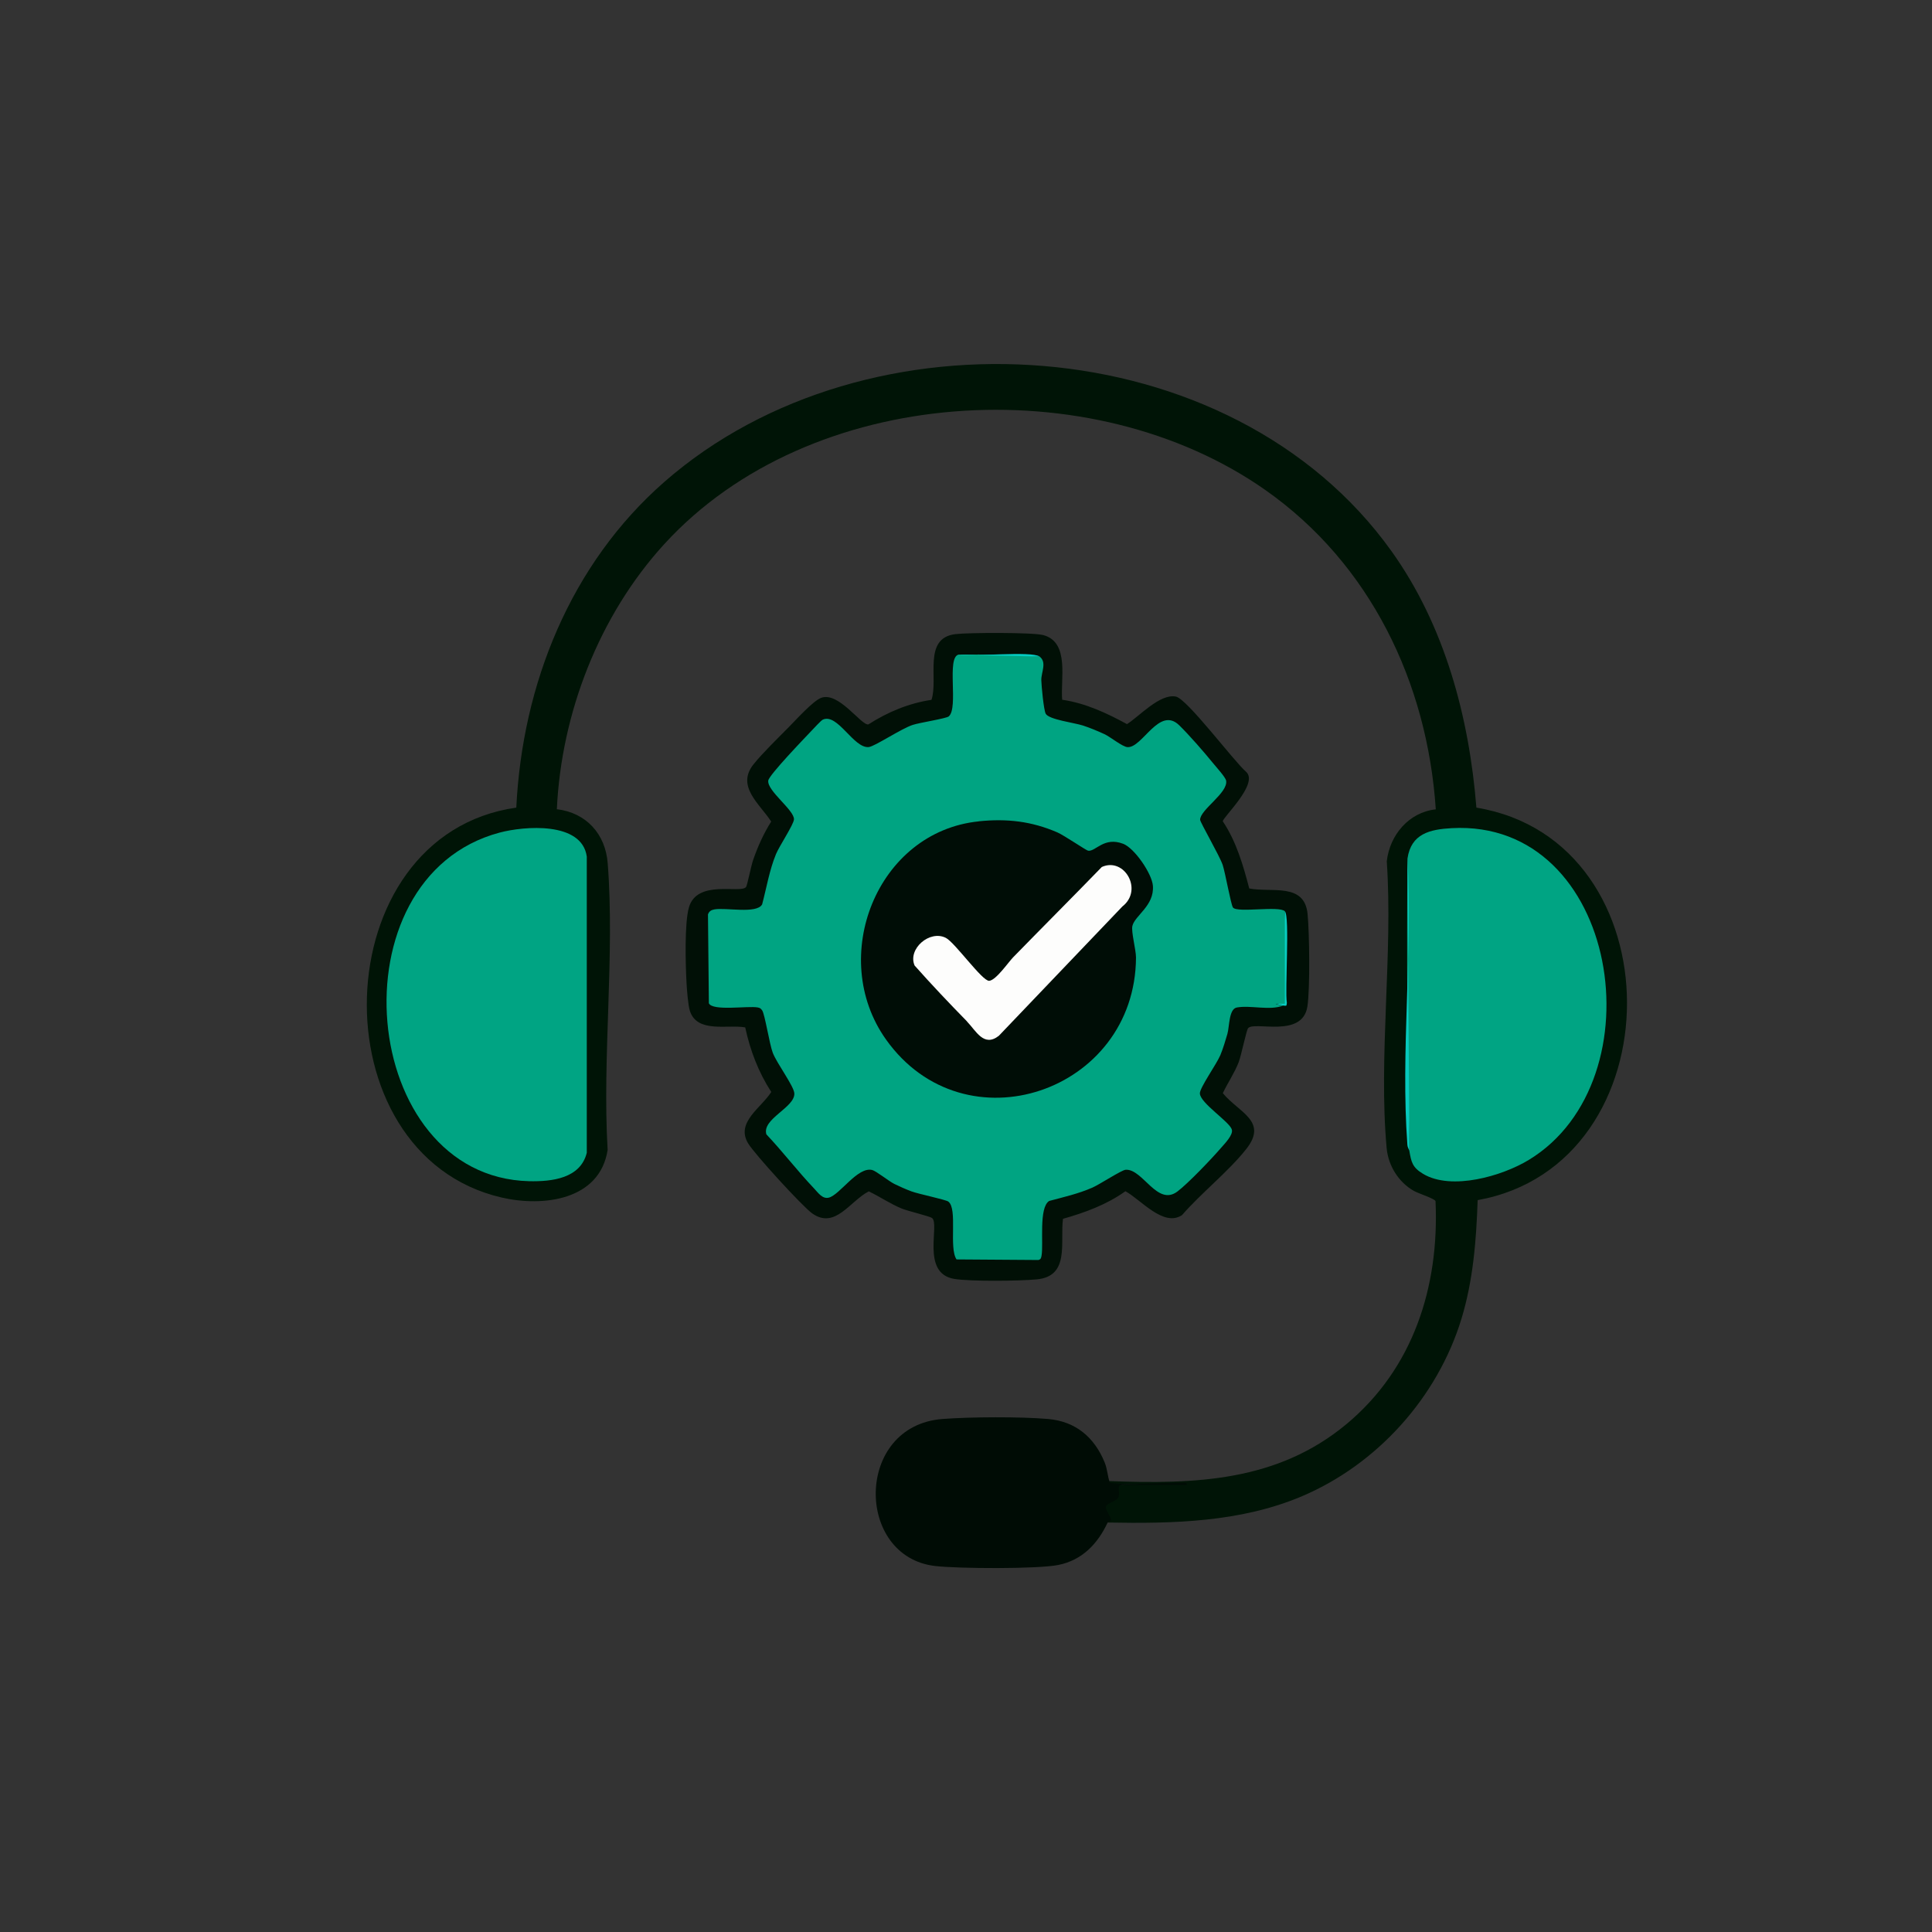
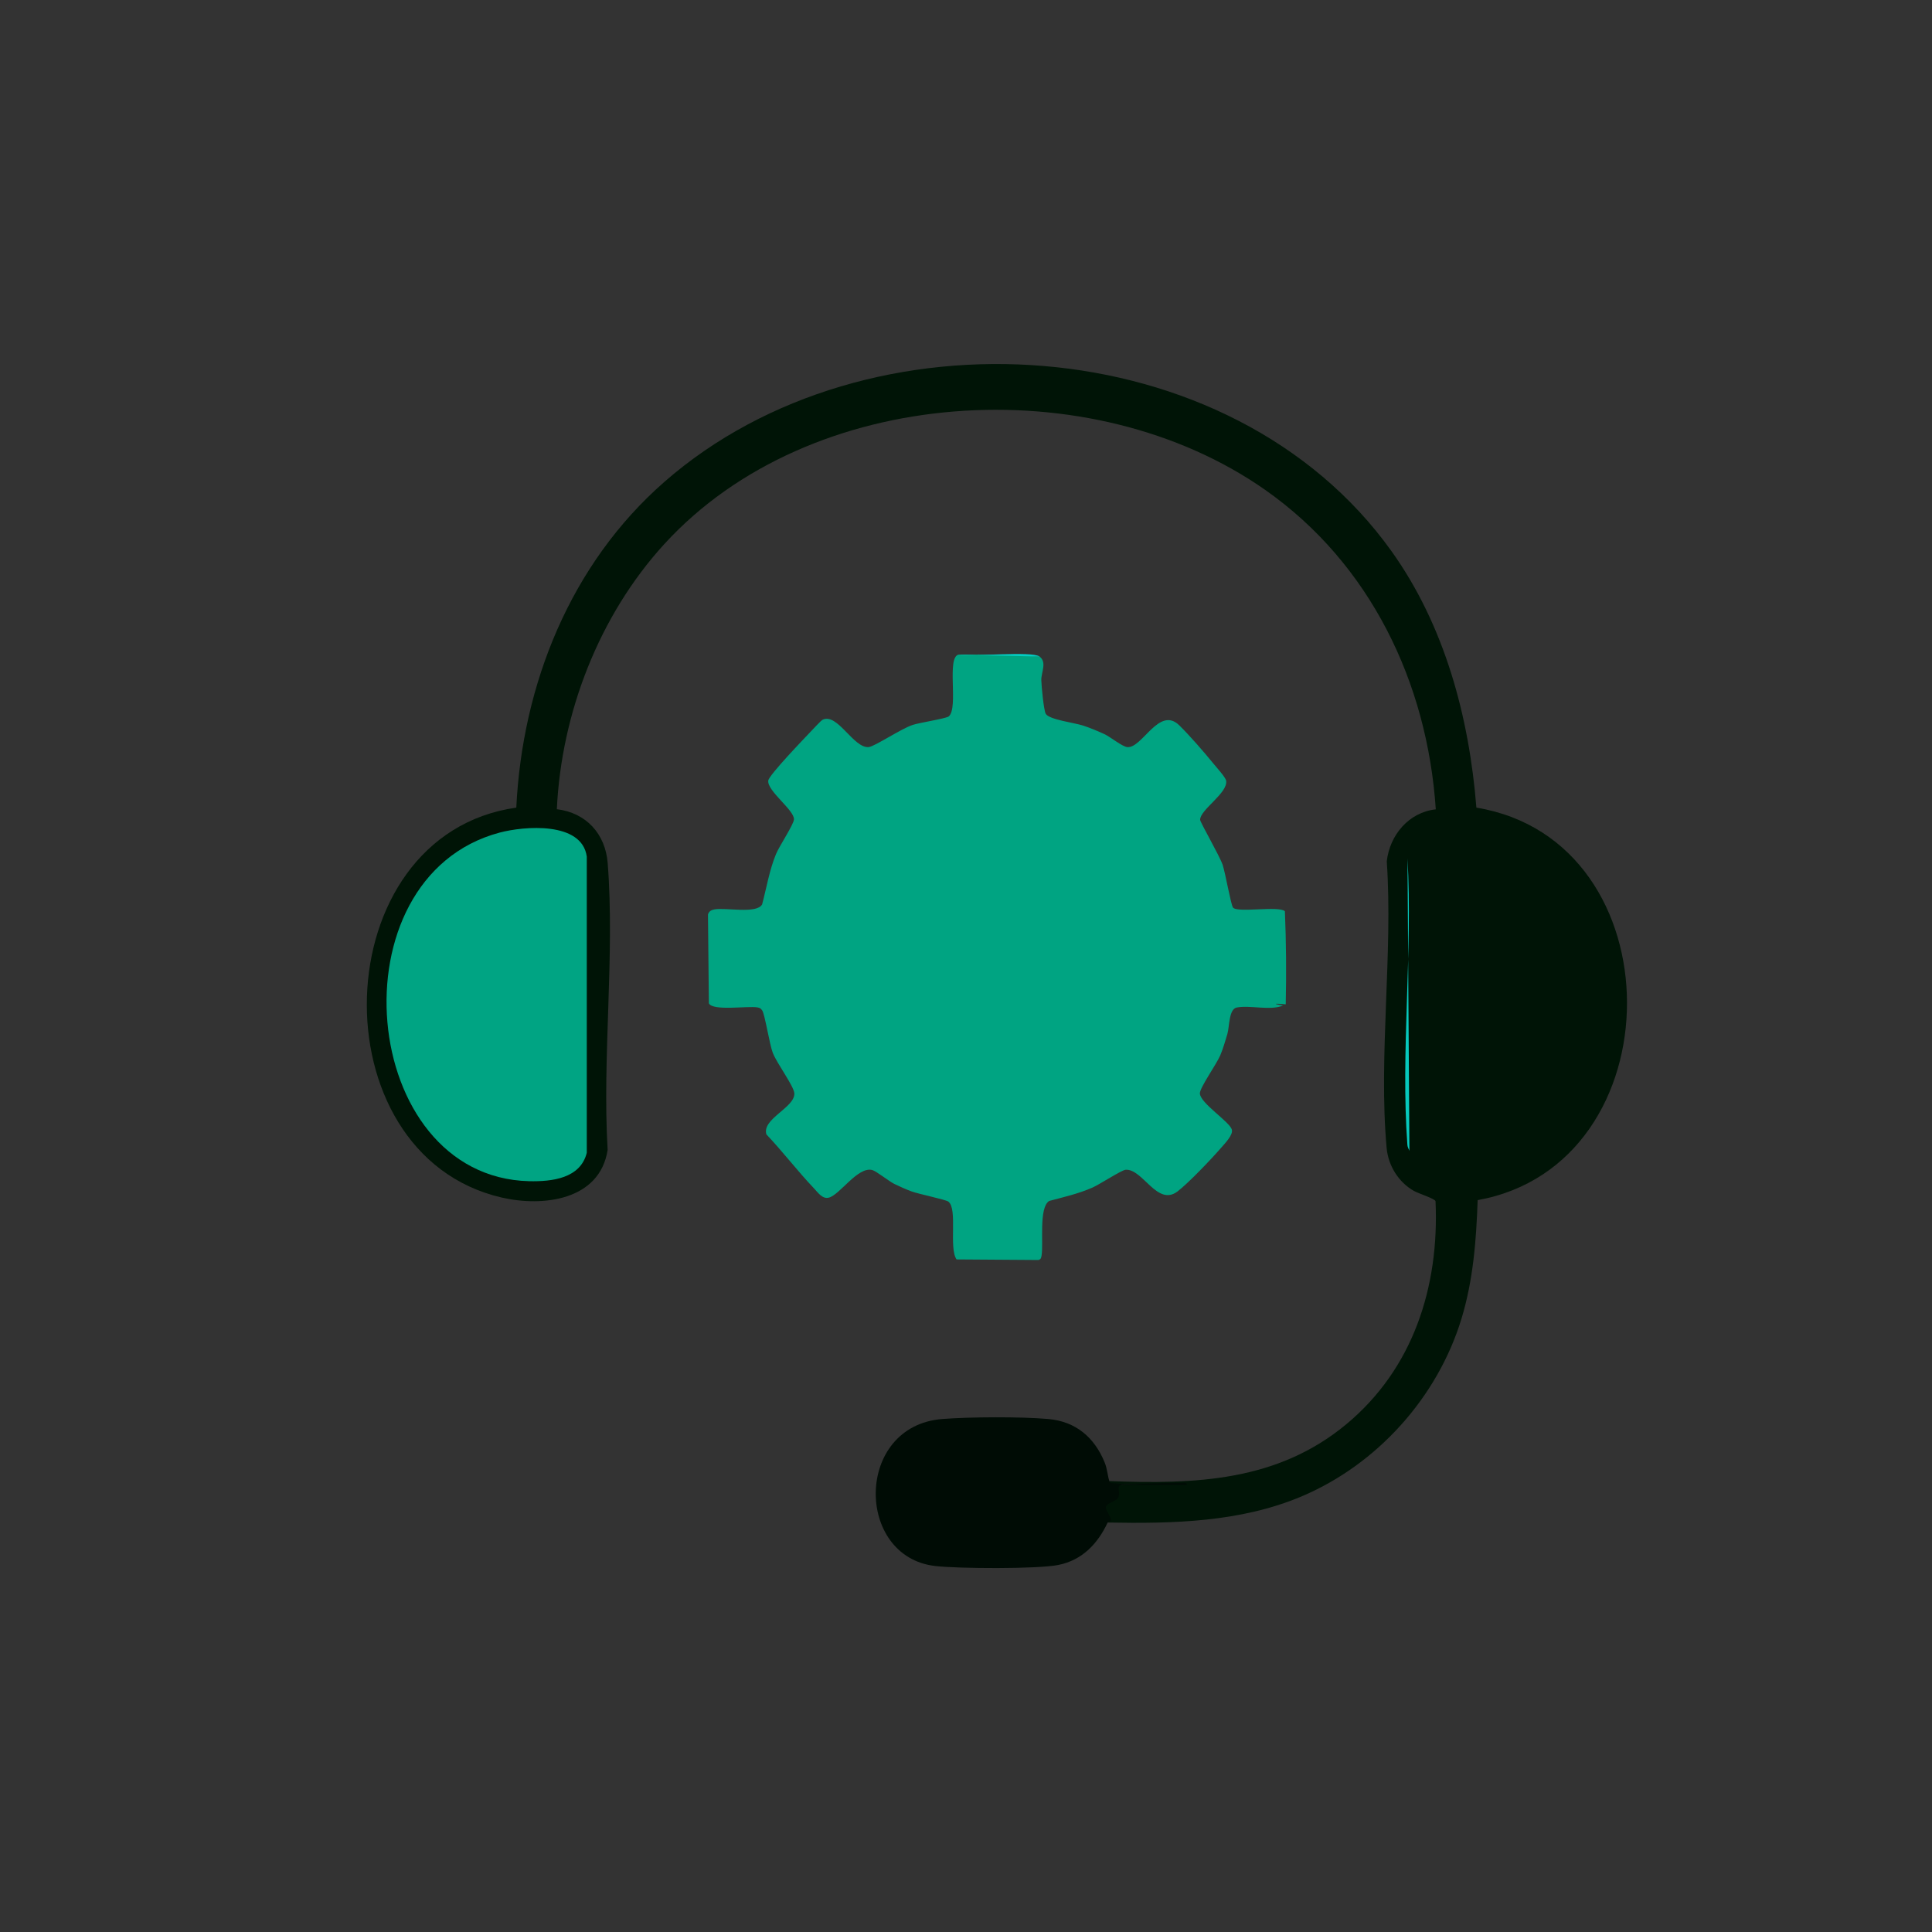
<svg xmlns="http://www.w3.org/2000/svg" width="264px" height="264px" viewBox="0 0 264 264" version="1.1">
  <rect x="0" y="0" width="264" height="264" fill="#333333" stroke="none" />
  <title>benefit_icon_4</title>
  <g id="benefit_icon_4" stroke="none" stroke-width="1" fill="none" fill-rule="evenodd">
    <g id="资源-4" transform="translate(50.124, 49.743)" fill-rule="nonzero">
      <path d="M101.467,152.643 C113.217,153.086 124.402,152.695 133.816,144.896 C142.969,137.315 146.565,126.104 146.035,114.389 C145.913,114.033 143.707,113.347 143.065,112.982 C140.989,111.801 139.582,109.56 139.357,107.146 C138.219,94.719 140.234,80.555 139.374,67.954 C139.773,64.368 142.387,61.25 146.07,60.851 C144.923,43.526 137.116,27.295 122.805,17.23 C99.036,0.521 60.53,2.814 40.626,24.629 C31.751,34.355 26.583,47.685 25.967,60.833 C29.979,61.311 32.602,64.211 32.914,68.197 C33.904,80.79 32.159,94.667 32.906,107.389 C31.837,114.276 24.082,115.205 18.42,113.894 C-6.998,108.006 -5.904,64.342 20.426,60.616 C21.251,43.734 27.843,27.33 40.643,16.118 C68.346,-8.145 118.124,-5.028 140.008,25.558 C147.294,35.736 150.629,48.232 151.619,60.616 C179.078,65.132 178.983,109.361 151.792,114.25 C151.601,119.756 151.185,125.183 149.578,130.463 C146.304,141.206 138.054,150.376 127.711,154.744 C119.374,158.261 110.178,158.47 101.242,158.305 C100.13,156.464 100.469,155.239 102.249,154.649 C102.127,153.39 102.431,152.895 103.178,153.146 C106.174,152.973 109.136,152.973 112.071,153.146 C109.127,152.999 106.131,152.981 103.083,153.077 C102.631,153.824 100.886,153.52 101.502,152.625 L101.467,152.643 Z" id="路径" fill="#001406" />
-       <path d="M95.05,45.879 C98.228,46.348 101.094,47.694 103.873,49.205 C105.532,48.172 108.38,44.993 110.56,45.445 C112.106,45.766 118.445,54.242 120.147,55.718 C121.945,57.333 116.891,61.997 116.969,62.492 C118.818,65.253 119.748,68.484 120.581,71.662 C123.647,72.262 128.137,70.82 128.553,75.162 C128.805,77.741 128.901,85.366 128.527,87.789 C127.841,92.201 121.198,89.726 120.416,90.768 C120.182,91.072 119.487,94.493 119.131,95.414 C118.567,96.873 117.637,98.227 116.969,99.634 C119.157,102.292 123.195,103.447 120.165,107.276 C117.768,110.316 113.981,113.312 111.393,116.299 C108.849,117.975 105.766,114.172 103.656,113.034 C101.103,114.866 98.133,115.952 95.128,116.803 C94.711,120.042 96.101,124.653 91.541,125.079 C89.162,125.305 82.475,125.383 80.252,125.01 C75.667,124.237 78.35,117.515 77.23,116.69 C76.908,116.447 73.904,115.735 73.105,115.405 C71.533,114.762 70.117,113.781 68.589,113.051 C66.001,114.389 63.995,118.288 60.851,116.056 C59.514,115.101 53.001,107.98 52.106,106.495 C50.37,103.62 53.904,101.64 55.267,99.469 C53.513,96.768 52.384,93.79 51.707,90.646 C49.327,90.221 45.142,91.471 44.152,88.406 C43.891,87.607 43.735,85.444 43.683,84.489 C43.552,82.066 43.396,76.369 44.021,74.233 C45.142,70.377 51.108,72.409 51.82,71.463 C51.985,71.246 52.523,68.527 52.784,67.781 C53.418,65.948 54.225,64.151 55.259,62.518 C53.643,60.06 50.448,57.698 52.845,54.693 C53.982,53.261 56.249,51.037 57.612,49.665 C58.585,48.684 60.964,46.035 62.076,45.618 C64.473,44.715 67.547,49.396 68.528,49.248 C71.16,47.564 74.051,46.348 77.16,45.888 C78.133,42.996 75.936,37.447 80.426,36.908 C82.206,36.691 90.96,36.656 92.427,37.038 C96.101,37.994 94.746,43.178 95.024,45.914 L95.05,45.879 Z" id="路径" fill="#011006" />
      <path d="M101.467,152.643 C101.563,152.895 101.572,152.877 101.841,152.912 C104.55,153.268 108.258,152.782 111.142,152.912 C111.454,152.929 112.097,152.712 112.045,153.172 L103.152,153.172 C102.31,153.172 103.091,154.406 102.631,154.97 C102.197,155.508 101.094,155.63 100.99,156.177 C100.92,156.568 101.658,157.506 101.702,157.957 C101.711,158.105 101.276,158.218 101.216,158.34 C99.861,161.214 97.751,163.455 94.477,164.106 C91.55,164.679 80.799,164.61 77.655,164.245 C66.696,162.977 66.661,145.087 78.645,144.158 C82.466,143.863 89.301,143.828 93.105,144.158 C96.908,144.488 99.444,146.711 100.825,150.098 C101.19,150.993 101.233,152 101.476,152.669 L101.467,152.643 Z" id="路径" fill="#000C05" />
      <path d="M30.057,67.303 L30.057,107.78 C29.189,111.297 25.281,111.731 22.181,111.662 C-1.137,111.097 -4.801,70.16 18.142,64.029 C21.495,63.135 29.388,62.475 30.057,67.303 L30.057,67.303 Z" id="路径" fill="#00A483" />
-       <path d="M142.466,107.52 C142.179,94.215 142.092,80.894 142.205,67.555 C142.709,64.177 145.253,63.586 148.249,63.421 C171.123,62.171 176.681,97.88 158.783,108.753 C155.162,110.958 148.232,112.982 144.341,110.663 C142.848,109.769 142.726,109.031 142.457,107.52 L142.466,107.52 Z" id="路径" fill="#00A483" />
      <path d="M142.466,107.52 C142.44,107.346 142.222,107.137 142.188,106.651 C141.25,94.059 142.935,80.277 142.205,67.563 L142.466,107.528 L142.466,107.52 Z" id="路径" fill="#06C9BD" />
      <path d="M91.932,39.974 C92.966,40.755 92.141,42.145 92.167,43.196 C92.184,43.995 92.497,47.277 92.766,47.781 C93.191,48.588 96.674,49.014 97.855,49.396 C98.749,49.683 99.939,50.178 100.799,50.577 C101.606,50.951 103.248,52.305 103.942,52.349 C105.983,52.488 108.276,46.669 111.029,49.379 C112.418,50.742 114.398,53.017 115.649,54.555 C116.057,55.058 117.333,56.456 117.42,56.925 C117.724,58.593 113.86,60.894 113.868,62.275 C113.868,62.622 116.535,67.199 116.951,68.449 C117.299,69.491 118.08,73.903 118.358,74.268 C118.94,75.032 124.672,73.99 125.453,74.78 C125.627,79.009 125.662,83.247 125.566,87.494 C123.89,87.346 123.76,87.407 125.193,87.667 C123.386,88.388 120.755,87.581 118.879,87.928 C117.785,88.128 117.881,90.542 117.594,91.541 C117.333,92.444 116.986,93.59 116.63,94.441 C116.109,95.683 113.825,98.87 113.834,99.66 C113.851,100.98 117.907,103.542 118.202,104.61 C118.41,105.34 117.221,106.538 116.7,107.137 C115.449,108.596 112.218,111.975 110.768,113.069 C107.998,115.153 106.044,109.951 103.691,110.099 C103.143,110.133 100.121,112.113 99.149,112.539 C97.195,113.39 95.276,113.816 93.243,114.363 C91.793,115.275 92.488,120.242 92.201,121.822 C92.149,122.118 92.115,122.343 91.776,122.43 L80.582,122.352 C79.505,120.746 80.764,115.44 79.462,114.45 C79.097,114.172 75.415,113.425 74.416,113.051 C73.713,112.791 72.749,112.365 72.08,112.035 C71.333,111.662 69.588,110.264 69.058,110.133 C67.069,109.638 64.646,113.529 63.127,113.911 C62.258,114.128 61.668,113.242 61.129,112.669 C58.88,110.307 56.848,107.641 54.599,105.262 C53.965,103.143 58.481,101.614 58.42,99.678 C58.385,98.688 56.014,95.553 55.467,94.102 C55.016,92.904 54.39,88.848 54.026,88.327 C53.835,88.058 53.73,87.98 53.4,87.919 C52.072,87.676 47.217,88.458 46.74,87.346 L46.618,75.214 C46.757,74.789 47.052,74.606 47.478,74.528 C49.032,74.233 53.261,75.18 54.017,73.842 C54.625,71.55 55.007,69.179 55.91,66.973 C56.362,65.87 58.324,62.943 58.368,62.223 C58.428,60.955 54.642,58.297 54.859,56.908 C54.99,56.126 59.801,51.133 60.738,50.143 C61.042,49.83 62.05,48.719 62.302,48.597 C64.334,47.659 66.522,52.548 68.589,52.34 C69.397,52.262 73.053,49.804 74.607,49.309 C75.562,48.997 79.166,48.441 79.514,48.154 C80.895,47.008 79.175,40.095 80.86,39.705 C84.559,39.661 88.259,39.748 91.95,39.965 L91.932,39.974 Z" id="路径" fill="#00A482" />
-       <path d="M125.445,74.78 C126.148,75.483 125.427,85.575 125.722,87.294 L125.67,87.641 C125.523,87.754 125.288,87.633 125.193,87.667 L124.159,87.416 L125.445,87.416 C125.445,87.416 125.445,74.78 125.445,74.78 L125.445,74.78 Z" id="路径" fill="#07CCC1" />
      <path d="M91.932,39.974 L80.842,39.713 C82.683,40.035 90.873,39.175 91.932,39.974 Z" id="路径" fill="#04CCC2" />
-       <path d="M83.63,62.483 C87.468,62.092 90.821,62.475 94.346,63.994 C95.258,64.385 98.306,66.469 98.567,66.504 C99.583,66.652 100.721,64.55 103.352,65.557 C104.915,66.157 107.303,69.665 107.416,71.306 C107.616,74.042 104.95,75.345 104.611,76.786 C104.429,77.576 105.106,80.034 105.106,81.102 C105.011,99.469 81.702,107.441 70.942,92.296 C62.962,81.067 69.692,63.907 83.63,62.492 L83.63,62.483 Z" id="路径" fill="#000D06" />
-       <path d="M82.023,89.838 C79.583,87.346 77.169,84.802 74.85,82.188 C73.878,79.912 76.935,77.281 79.132,78.419 C80.373,79.061 84.116,84.359 85.046,84.281 C85.975,84.202 87.642,81.771 88.302,81.085 C92.332,76.951 96.413,72.87 100.434,68.727 C103.508,67.338 106.14,71.862 103.248,74.12 L86.366,91.792 C84.307,93.408 83.248,91.106 82.006,89.838 L82.023,89.838 Z" id="路径" fill="#FDFDFC" />
    </g>
  </g>
</svg>